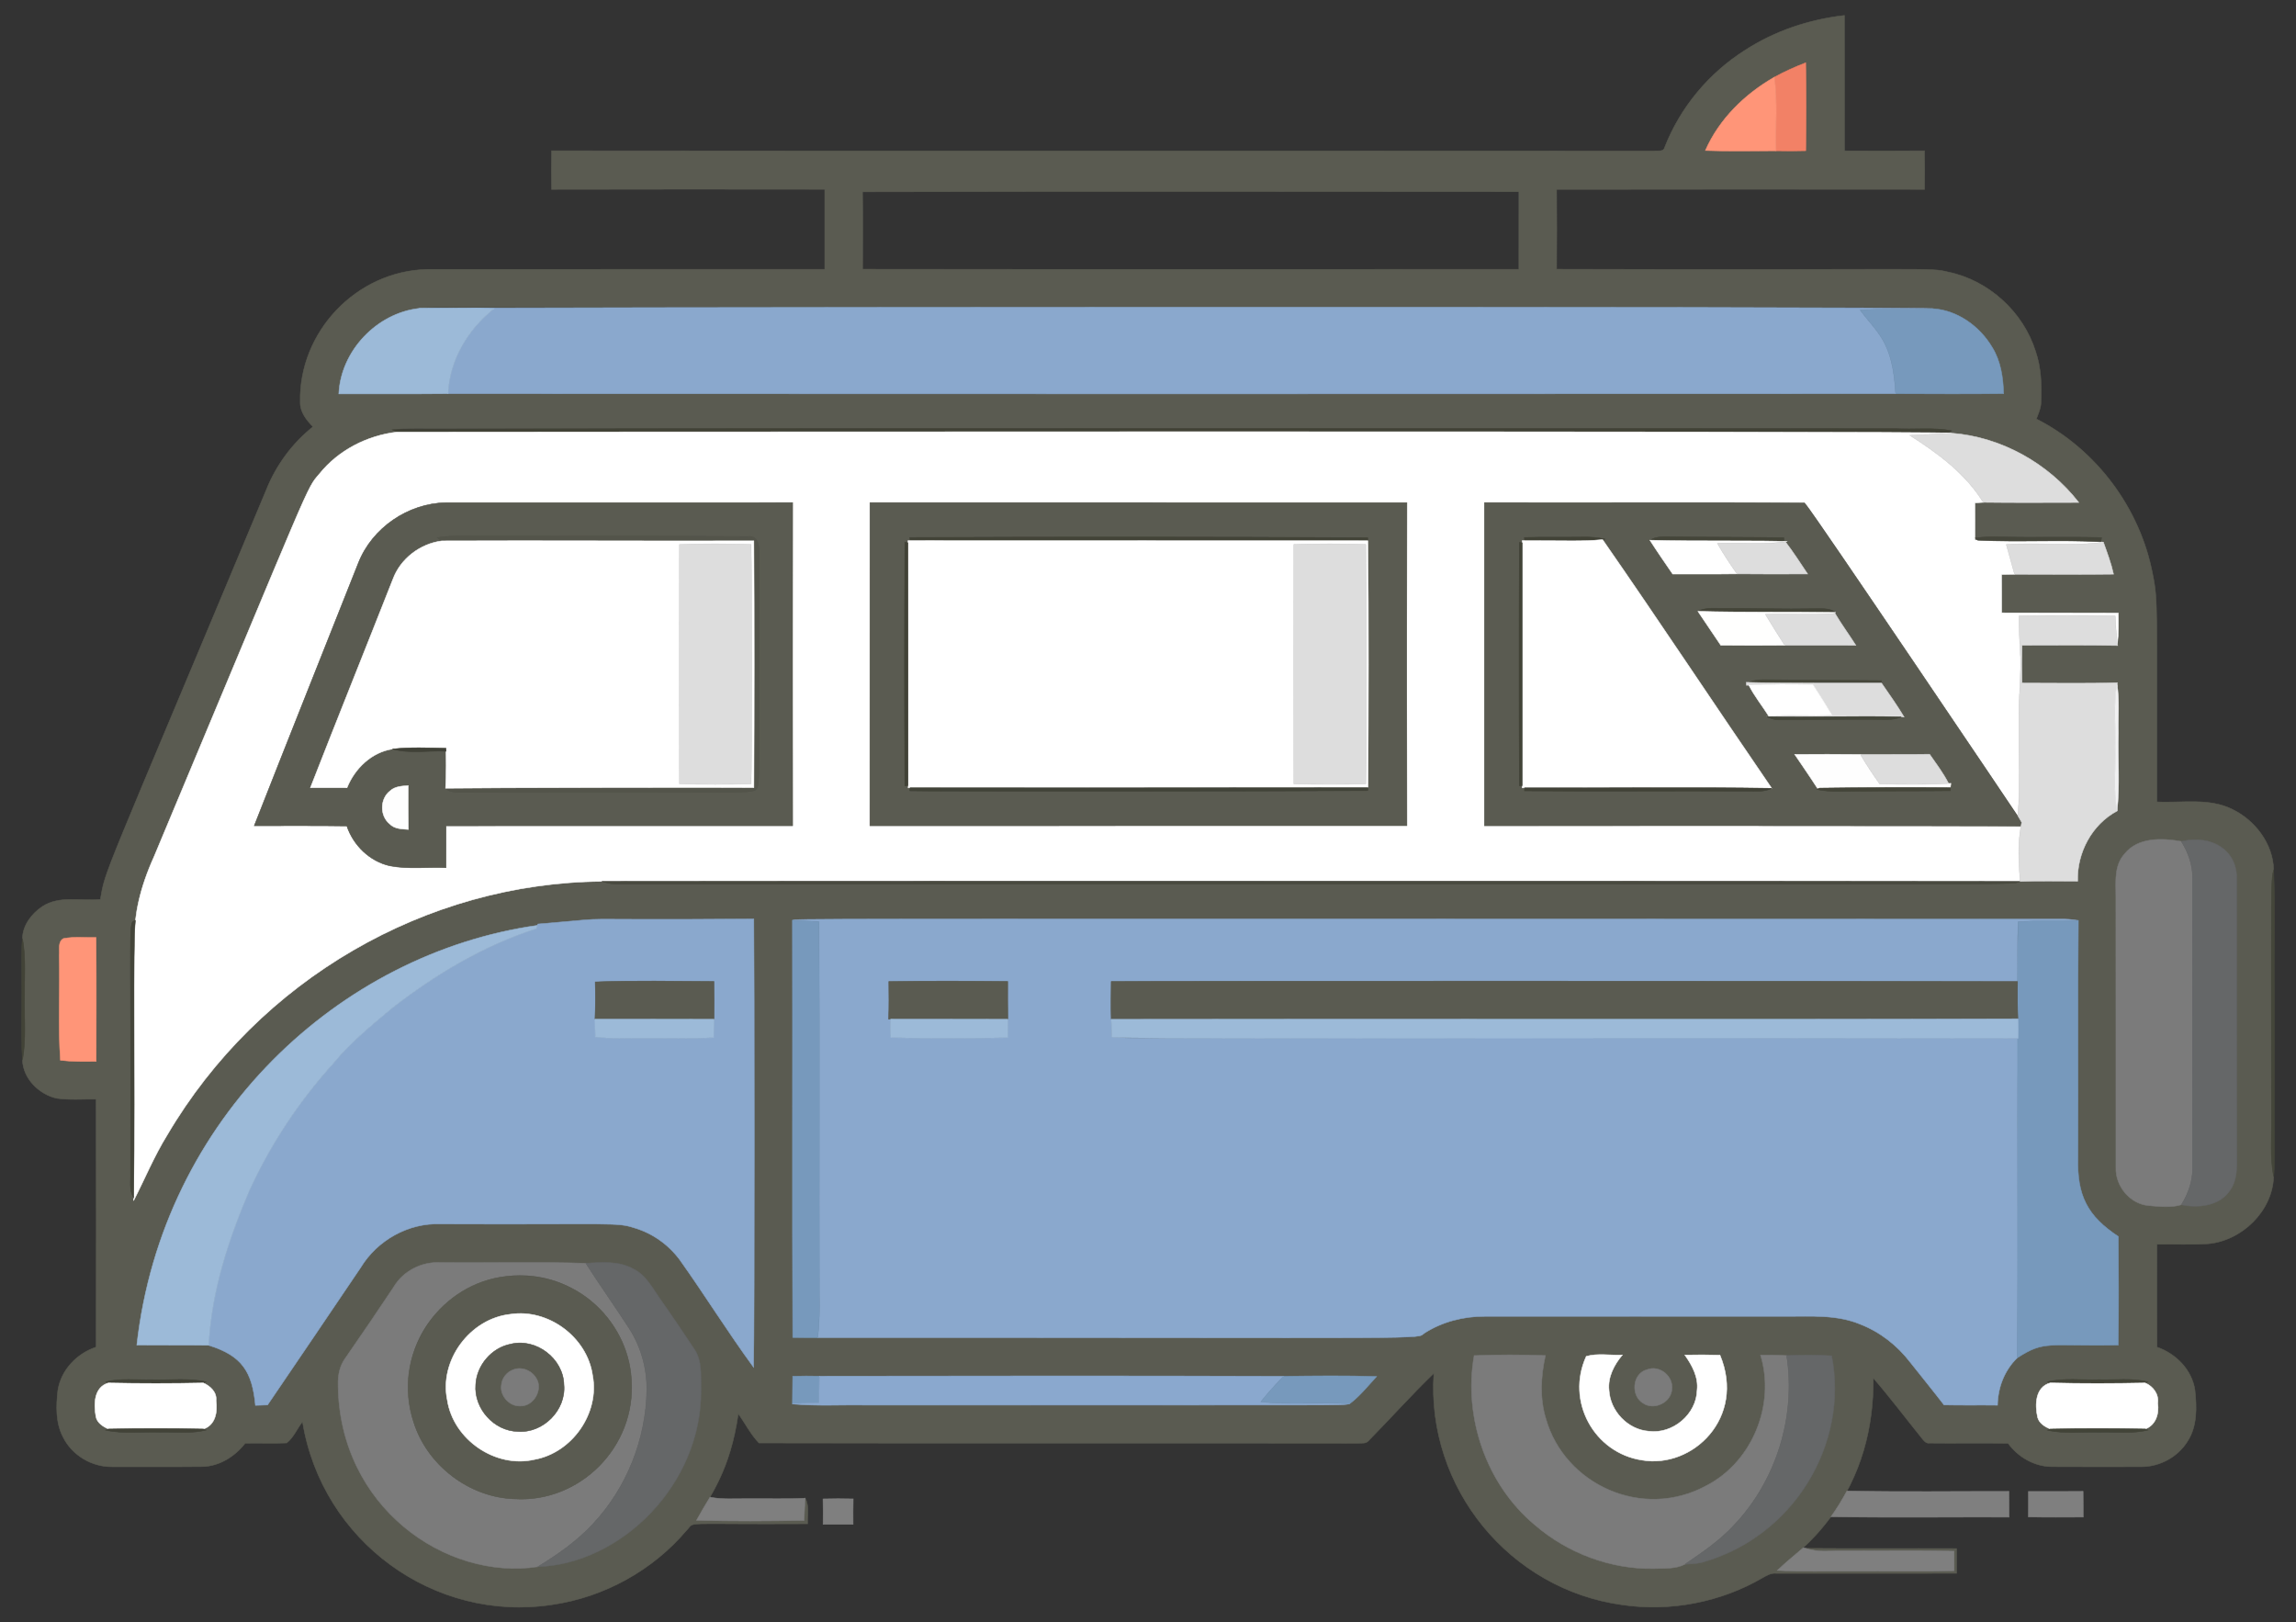
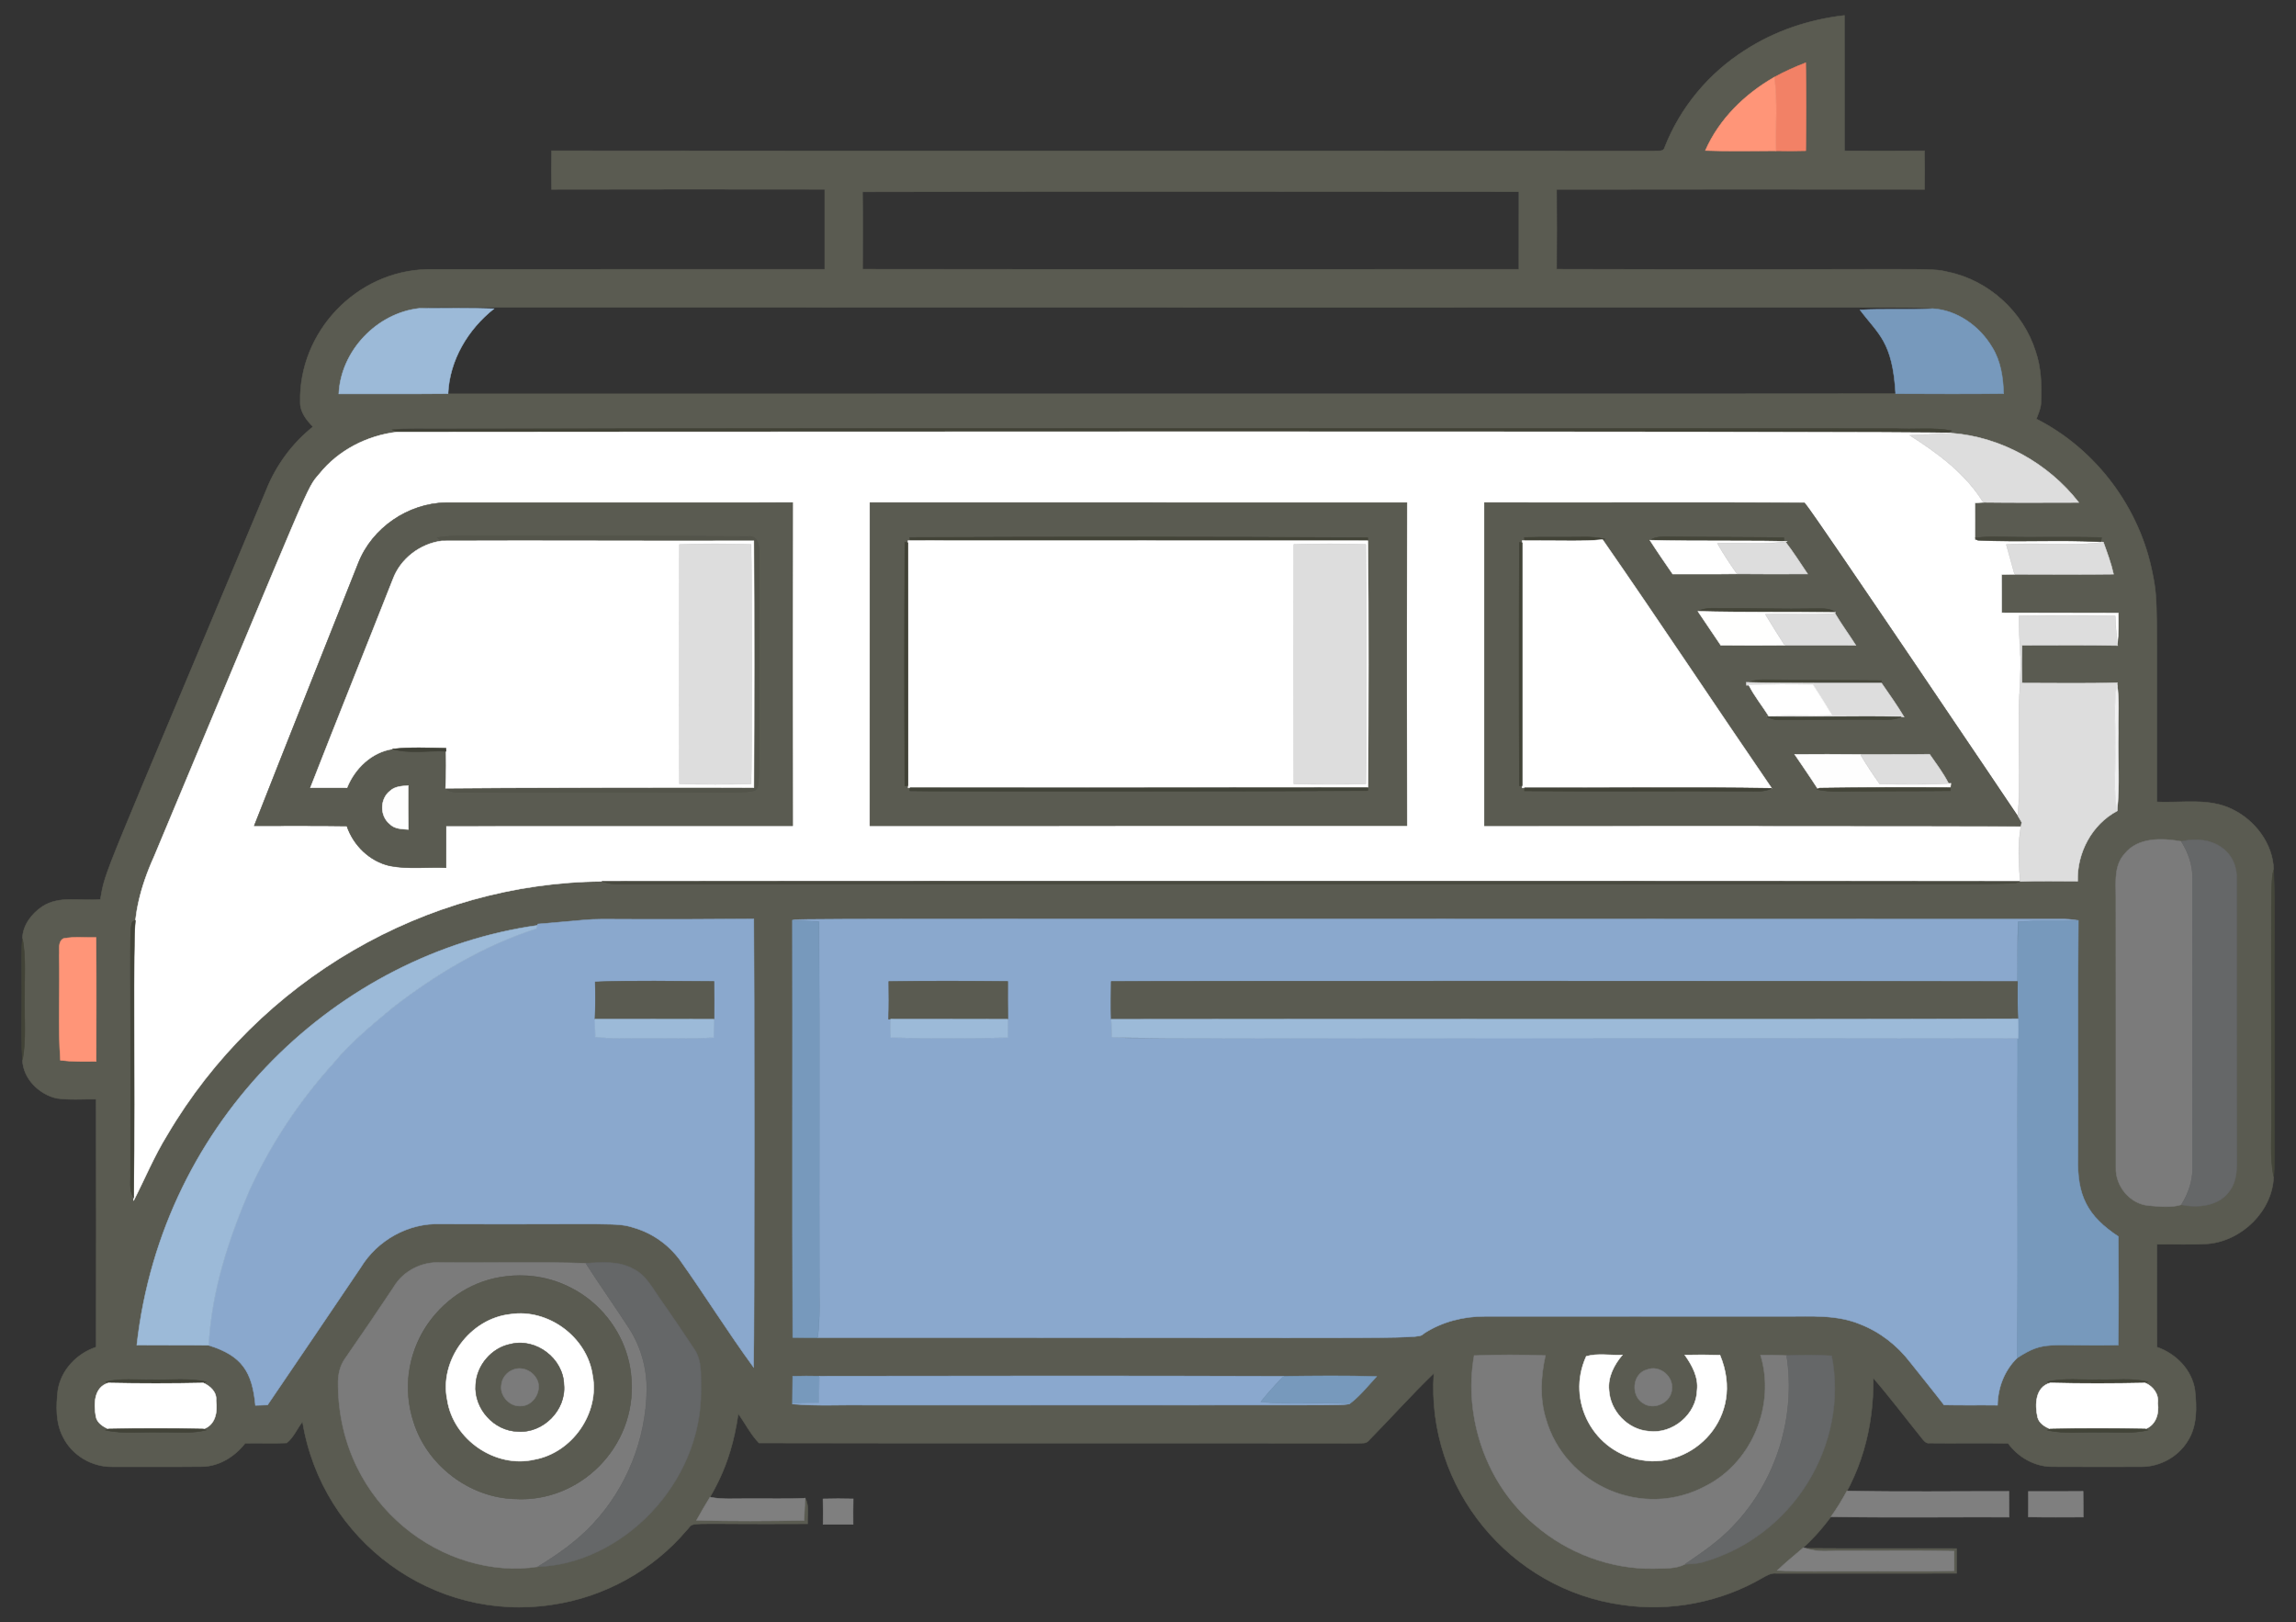
<svg xmlns="http://www.w3.org/2000/svg" version="1.1" id="Layer_1" x="0px" y="0px" viewBox="0 0 2308.045 1630.852" enable-background="new 0 0 2308.045 1630.852" xml:space="preserve">
  <rect x="0" y="0" width="2308.045" height="1630.852" fill="#333333" stroke="none" />
  <g>
    <path fill="#5A5B51" stroke="#5A5B51" stroke-width="0.5" d="M1754.206,50.471c29.934-19.441,64.502-30.946,99.896-34.968   c0.027,45.381-0.053,90.762,0.053,136.116c26.792,0.133,53.61,0.186,80.428-0.053c0.266,12.916,0.266,25.833,0.053,38.776   c-123.306-0.053-246.585-0.213-369.864,0.053c0.213,26.712,0.186,53.45,0,80.189c380.034,1.142,374.126-1.983,393.513,2.823   c40.8,8.389,75.581,40.134,87.992,79.842c5.646,16.272,6.099,33.716,5.459,50.787c-0.08,6.019-2.61,11.532-4.687,17.071   c60.082,30.414,104.291,89.749,116.861,155.85c5.784,27.858,3.943,34.966,4.261,229.061c25.274,1.305,52.278-4.261,75.874,7.484   c22.877,11.026,40.933,34.808,41.492,60.588c-2.717,14.279-2.366,0.564-2.157,248.875c0.293,19.921-1.598,40.028,2.157,59.789   c-1.092,34.542-31.932,64.476-66.021,67.458c-17.071,1.119-34.195,0.133-51.266,0.533c-0.027,34.462-0.16,68.897,0.053,103.358   c19.068,6.525,35.127,22.824,38.137,43.17c1.891,17.284,2.45,36.432-7.51,51.559c-9.667,15.66-27.697,25.38-46.02,25.487   c-30.281,0.027-60.561,0.16-90.842-0.053c-17.257-0.32-33.317-9.667-43.41-23.436c-26.312-0.586-52.651,0.08-78.964-0.266   c-3.835,0.613-5.992-2.823-8.069-5.3c-16.166-20.027-31.665-40.64-48.523-60.108c0.412,50.566-12.184,97.41-42.558,139.445   c-22.816,30.396-34.985,35.761-53.903,53.956c25.247,1.625,50.574,0.426,75.848,0.772c33.956-0.293,67.938,0.613,101.894-0.453   c0-6.578,0-13.103-0.027-19.654c-36.592-1.065-73.238-0.187-109.857-0.453c-13.183-0.346-26.872,2.13-39.602-2.397   c50.654,0.426,101.281,0,151.935,0.213c-0.027,8.282-0.027,16.592,0,24.901c-60.561,0.107-121.122,0.027-181.683,0.027   c-4.98-0.453-9.295,2.184-13.423,4.501c-42.185,24.581-92.865,34.275-141.149,27.111   c-112.379-15.394-196.933-117.06-189.193-232.71c-22.717,21.865-43.703,45.461-65.807,67.911   c-2.716,3.169-7.324,1.997-10.946,2.397c-200.565-0.346-401.156,0.187-601.695-0.293c-8.336-8.629-13.742-19.708-20.799-29.375   c-8.272,57.748-28.125,81.898-41.972,107.114c36.033,1.065,72.119,0.799,108.152,0.16c0.266-7.484,0.533-14.967,1.118-22.398   c4.234,7.91,2.024,17.178,2.397,25.753c-131.852,0.749-112.061-2.873-121.548,6.418c-34.009,40.321-83.145,67.432-135.343,74.889   c-119.019,18.172-231.402-64.198-250.846-183.947c-5.486,6.898-8.948,15.926-15.926,21.359c-13.875,0.719-27.804-0.08-41.706,0.293   c-10.333,13.236-25.753,23.063-42.904,23.516c-30.307,0.32-60.641,0.08-90.948,0.133c-20.4,0.266-40.374-11.665-49.322-30.041   c-7.404-14.248-6.951-31.026-5.167-46.526c3.116-20.56,19.095-37.311,38.536-43.729c0.107-83.065,0.186-166.13-0.027-249.168   c-13.156-0.186-26.392,0.985-39.442-0.879c-17.817-3.755-34.009-19.841-34.595-38.456c3.755-20.613,1.731-41.599,2.077-62.425   c-0.24-19.974,1.545-40.081-2.077-59.869c0.186-13.023,9.215-24.821,19.734-31.905c17.391-11.558,39.122-5.326,58.59-7.324   c5.46-31.529-0.557-11.529,166.849-411.836c9.854-24.661,26.126-46.659,46.872-63.251c-6.631-6.711-13.103-14.861-12.837-24.848   c-1.493-70.164,56.02-131.692,127.806-133.346c133.186-0.027,266.346,0.053,399.505-0.053c0-26.792,0-53.61,0-80.402   c-91.56-0.08-183.121-0.213-274.655,0.053c-0.24-12.916-0.24-25.86,0.027-38.803c369.464,0.426,738.902-0.027,1108.34,0.24   c3.382-0.586,9.268,1.198,10.466-3.356C1688.878,108.183,1717.774,73.508,1754.206,50.471 M1783.688,77.529   c-29.668,16.965-55.527,42.158-69.349,73.744c23.704,0.908,94.362,0.405,100.882,0.213c0.479-29.455,0.586-58.963-0.053-88.418   C1804.354,67.196,1793.834,71.99,1783.688,77.529 M867.018,192.819c0.346,25.913,0.24,51.826,0.08,77.765   c219.9,0.32,439.826,0.107,659.752,0.107c-0.026-26.019-0.053-52.012,0.027-78.005   C1306.923,192.553,1086.97,192.286,867.018,192.819 M421.359,309.973c-42.718,4.794-78.83,42.877-80.775,85.941   c35.137-0.077,1641.577,0.137,1673.549-0.24c-0.453-16.139-2.876-32.757-11.558-46.686c-12.464-21.013-34.994-37.311-59.788-38.749   c-22.415-2.239,44.32-0.749-1481.133-1.358C448.231,308.881,434.729,308.188,421.359,309.973 M394.248,431.947   c1.172,0.586,3.515,1.758,4.687,2.344c-30.041,3.569-58.856,18.323-77.872,42.078c-13.703,16.018-5.295,0.722-166.263,384.884   c-9.188,20.32-16.059,41.785-18.749,63.97c-7.541,3.052-4.061-8.318-4.847,253.642c0.32,8.389-1.704,17.577,3.169,25.061   l-0.053,2.983c11.239-21.971,20.693-44.875,33.689-65.914c91.862-156.153,260.073-253.593,436.923-255.027   c4.421,1.332,8.922,2.663,13.609,2.743c1492.29-0.681,1397.687,1.656,1412.05-2.663c19.308-0.719,38.616-0.293,57.951-0.266   c-0.799-28.549,14.195-56.939,39.602-70.575c3.01-25.993,0.586-52.278,1.358-78.404c-0.453-16.272,1.278-32.677-1.358-48.816   l0.293-1.784c-31.932,1.065-63.89,0.346-95.795,0.399c-0.293-12.65-0.266-25.3,0-37.95c32.038,0.027,64.103-0.399,96.141,0.24   l-0.24-1.917c1.225-10.2,0.959-20.507,0.852-30.76c-39.069-0.186-78.138-0.027-117.234-0.213c0-12.837,0.053-25.673-0.08-38.51   c27.896-0.513,63.621,0.243,112.546-0.346c-2.45-10.999-6.392-21.545-10.173-32.118l-2.557-0.426l0.719-4.261   c-33.636-0.959-67.299,0.213-100.935-0.666c-8.682-0.266-17.391-0.213-25.966,1.172l2.477,2.157l-2.956-0.186   c0.08-12.464,0.106-24.901,0-37.338c2.104-0.133,6.338-0.399,8.442-0.533c31.985,0.426,63.996,0.16,96.008,0.133   c-30.68-39.442-78.191-65.967-128.153-69.722l-2.477-0.586l2.716-1.838c-17.347-3.341,66.154-1.804-1532.08-2.237   C417.871,430.642,405.993,430.376,394.248,431.947 M2135.815,858.217c-10.946,11.825-8.789,28.922-8.815,43.703   c0.16,90.575,0,181.15,0.053,271.725c-0.719,18.616,14.275,36.805,33.13,38.217c10.786,0.932,22.078,2.237,32.651-0.879   c16.618,3.462,37.258,1.411,48.017-13.263c9.534-12.171,7.484-28.39,7.617-42.797c-0.187-90.575-0.027-181.177-0.08-271.752   c0.608-27.052-23.252-44.747-55.634-37.418C2173.685,842.398,2149.157,841.332,2135.815,858.217 M540.537,928.818l-0.32,1.358   c-198.497,28.082-377.056,193.141-402.674,421.849c24.102,0.24,48.177-0.053,72.252,0.266   c33.533,10.407,43.779,26.601,46.979,60.375c4.048-0.16,8.123-0.293,12.171-0.4c31.319-45.94,62.452-92.013,93.585-138.086   c16.645-27.511,48.097-45.194,80.402-43.836c175.828,0.683,176.792-1.955,194.972,3.968c18.083,5.326,34.142,16.831,45.381,31.958   c25.354,35.607,48.417,72.838,74.25,108.099c0.994-44.363,0.779-405.599,0.24-450.665   C546.636,925.366,635.927,920.938,540.537,928.818 M796.576,925.063c0.346,139.791-0.293,279.582,0.32,419.346   c20.359,0.388,518.524,0.154,602.201,0.026c11.079-0.32,23.33,2.024,33.13-4.607c17.843-11.318,38.909-16.672,59.975-16.645   c101.228-0.053,202.482-0.106,303.71,0c24.848,0.053,50.707-1.891,74.17,7.936c19.814,7.75,37.098,21.199,50.015,38.03   c11.372,14.381,22.957,28.549,34.142,43.09c17.923,0.426,35.846,0.027,53.77,0.266c0.346-17.87,6.924-35.101,19.841-47.618   c27.956-17.961,30.04-11.396,101.494-12.837c0.586-36.353,0.346-72.758,0.133-109.138c-30.901-20.512-41.805-40.646-40.614-80.029   c0.373-79.203-0.373-158.433,0.4-237.636c-11.615-1.911,76.247-1.471-1276.094-1.385   C807.602,923.891,802.089,924.424,796.576,925.063 M63.72,943.412c-5.886,3.436-3.542,11.425-4.208,17.044   c0.932,35.101-1.305,70.308,1.225,105.329c11.931,1.411,23.942,1.332,35.953,1.092c0.027-41.519,0.24-83.012-0.107-124.504   C85.638,942.64,74.506,941.282,63.72,943.412 M395.606,1293.915c-15.952,23.915-32.065,47.724-48.497,71.32   c-5.699,7.67-7.484,17.337-7.244,26.739c1.003,123.241,108.867,197.04,200.805,182.854   c83.073-2.743,164.849-82.106,163.973-177.555c-0.346-13.982,1.545-29.455-6.978-41.546   c-11.292-17.045-22.717-34.009-34.515-50.707c-7.563-10.813-14.062-23.543-26.472-29.535c-14.568-8.149-31.798-6.685-47.804-5.672   c-48.603-1.625-97.286-0.213-145.916-0.746C424.076,1267.975,405.22,1277.456,395.606,1293.915 M1481.868,1362.599   c-20.347,114.174,70.947,216.34,180.857,214.121c10.413-0.453,21.652,0.559,31.186-4.421c5.619-0.266,11.345-0.346,16.858-1.784   c92.036-25.598,147.974-118.808,130.496-207.676c-15.074-1.039-30.174-0.985-45.248-0.266c-8.762-0.506-17.524-0.613-26.259-0.479   c15.18,49.243-7.963,106.954-53.797,130.922c-64.718,35.63-143.161-0.725-161.975-66.926c-6.338-20.693-5.113-42.664-0.453-63.544   C1529.646,1361.667,1505.73,1361.64,1481.868,1362.599 M1594.575,1363.371c-20.73,45.257,8.121,97.061,55.9,104.29   c51.324,8.958,104.582-42.927,78.537-105.516c-11.771-0.346-23.569-0.373-35.341-0.107c7.297,10.307,13.822,22.184,12.331,35.314   c-0.559,24.288-24.528,44.475-48.577,41.279c-21.199-1.545-38.909-20.347-39.974-41.413c-1.305-13.236,5.193-25.433,13.422-35.234   C1618.836,1362.625,1606.133,1360.015,1594.575,1363.371 M1655.641,1376.714c-14.967,3.835-16.565,26.579-3.702,33.902   c10.972,7.27,27.644-0.746,28.709-13.875C1682.593,1383.531,1668.265,1371.68,1655.641,1376.714 M796.869,1383.345   c-0.16,9.295-0.24,18.616-0.293,27.91c16.898,1.549,546.727,2.109,560.122-0.133c10.307-7.803,18.456-18.03,27.138-27.511   C1356.945,1382.738,804.74,1383.111,796.869,1383.345 M106.224,1388.884l2.716,1.225c-14.621,4.288-14.781,21.359-12.544,33.716   c1.119,6.392,7.111,10.04,12.517,12.624l-2.716,1.145c17.897,4.021,36.353,1.358,54.516,2.051   c15.473-0.426,31.239,1.705,46.446-2.13l-2.743-1.065c12.304-4.048,14.355-17.417,12.783-28.629   c0.932-8.389-5.779-14.594-12.783-17.71l2.743-1.145c-17.87-4.128-36.326-1.411-54.436-2.104   C137.224,1387.233,121.458,1385.209,106.224,1388.884 M2058.289,1388.884l2.743,1.172c-15.18,4.155-15.633,22.051-12.73,34.675   c1.625,6.019,7.377,9.401,12.73,11.745l-2.716,1.145c16.991,3.968,34.568,1.465,51.852,2.051   c16.352-0.533,32.997,1.838,49.056-2.184l-2.743-1.065c10.733-3.995,14.115-15.473,12.57-25.939   c1.278-9.055-4.554-16.911-12.597-20.373l2.743-1.065c-16.032-4.128-32.704-1.731-49.029-2.237   C2092.884,1387.419,2075.307,1384.863,2058.289,1388.884z" />
    <path fill="#F28166" stroke="#F28166" stroke-width="0.5" d="M1783.688,77.529c10.147-5.539,20.666-10.333,31.479-14.461   c0.639,29.455,0.533,58.963,0.053,88.418c-9.96,0.293-19.894,0.32-29.854,0.08C1784.646,126.905,1786.99,102.084,1783.688,77.529z" />
    <path fill="#FF9578" stroke="#FF9578" stroke-width="0.5" d="M1714.338,151.273c13.822-31.585,39.682-56.779,69.349-73.744   c3.302,24.555,0.959,49.376,1.678,74.037C1761.69,151.699,1737.987,152.179,1714.338,151.273z" />
-     <path fill="#8AA8CD" stroke="#8AA8CD" stroke-width="0.5" d="M421.359,309.973c8.291-1.107,1496.963-2.178,1521.427,0.266   c-24.315,1.518-48.683-0.186-72.971,1.305c18.277,24.438,32.738,31.437,35.767,84.21c-485.047,0.24-970.12,0.24-1455.194,0   c1.491-33.796,19.974-64.716,46.153-85.435C471.481,309.547,446.42,309.786,421.359,309.973z" />
    <path fill="#9CBAD8" stroke="#9CBAD8" stroke-width="0.5" d="M340.585,395.914c1.944-43.064,38.057-81.147,80.775-85.941   c25.061-0.186,50.121-0.426,75.182,0.346c-26.179,20.72-44.662,51.639-46.153,85.435   C413.796,396.1,377.177,395.834,340.585,395.914z" />
    <path fill="#7799BC" stroke="#7799BC" stroke-width="0.5" d="M1869.815,311.544c24.288-1.491,48.656,0.213,72.971-1.305   c24.794,1.438,47.325,17.737,59.788,38.749c8.682,13.928,11.106,30.547,11.558,46.686c-36.193,0.426-72.359,0.213-108.552,0.08   C1902.555,343.02,1888.134,336.038,1869.815,311.544z" />
    <path fill="#414236" stroke="#414236" stroke-width="0.5" d="M394.248,431.947c14.514-1.942,1509.735-1.119,1510.881-1.119   c18.855,1.119,37.977-1.491,56.646,2.104l-2.716,1.838c-110.451-1.315-1428.962-0.688-1560.123-0.479   C397.763,433.705,395.42,432.533,394.248,431.947z" />
    <path fill="#FFFFFF" stroke="#FFFFFF" stroke-width="0.5" d="M398.935,434.29c7.889-0.013,1552.572-1.307,1562.6,1.065   c-13.875,1.119-27.804,1.358-41.705,2.21c28.23,17.977,55.98,38.403,73.85,67.379c-2.104,0.133-6.338,0.399-8.442,0.533   c0.106,12.437,0.08,24.874,0,37.338c38.896,2.453,111.313-0.774,129.218,2.21c-32.331,4.341-65.115,0.027-97.633,2.317   c2.716,9.987,5.513,19.947,8.336,29.908c-4.394,0.08-8.735,0.16-13.076,0.24c0.133,12.837,0.08,25.673,0.08,38.51   c39.096,0.186,78.164,0.027,117.234,0.213c0.107,10.253,0.373,20.56-0.852,30.76c-1.198-9.241-1.811-18.536-2.264-27.804   c-32.198-0.799-64.396-0.746-96.567-0.027c-0.08,10.839,0.187,21.705,0.932,32.544c1.944,24.821-1.971,49.615-1.039,74.463   c-0.506,31.319,1.385,62.692-1.119,93.957c-146.695-215.659-205.588-304.798-214.493-314.549c-107.22-0.852-214.493,0-321.74-0.399   c-0.027,108.285-0.027,216.571,0,324.856c1.578,0,512.914-0.214,539.376,0.453c-3.675,18.323-1.997,37.072-1.039,55.581   c-196.083-0.501-1320.188-0.37-1425.659-0.08c-176.452,1.431-344.852,98.518-436.923,255.027   c-12.996,21.039-22.451,43.943-33.689,65.914c0.978-54.745,0.151-184.898,0.533-262.377c0.415-25.082,5.378-51.056,19.947-83.278   c161.062-384.385,152.58-368.89,166.263-384.884C340.079,452.613,368.895,437.859,398.935,434.29 M360.213,565.985   c-34.888,87.992-69.989,175.904-104.61,264.029c31,0.16,62.026-0.293,93.052,0.24c6.605,19.521,23.063,35.58,43.383,40.081   c18.536,3.569,37.551,0.985,56.3,1.864c0.107-14.062,0.08-28.097,0.053-42.132c116.142-0.107,232.283-0.027,348.398-0.053   c-0.107-108.259-0.107-216.544,0-324.803c-116.195,0.053-232.39-0.053-348.585,0.053   C410.281,505.904,374.088,530.618,360.213,565.985 M874.501,505.185c-0.107,108.285-0.027,216.571-0.053,324.829   c179.952-0.027,359.904,0.053,539.829-0.027c-0.266-108.232-0.266-216.491,0-324.723   C1234.351,505.131,1054.426,505.291,874.501,505.185z" />
    <path fill="#DDDDDD" stroke="#DDDDDD" stroke-width="0.5" d="M1919.83,437.566c13.902-0.852,27.83-1.092,41.705-2.21   c49.962,3.755,97.473,30.28,128.153,69.722c-32.012,0.027-64.023,0.293-96.008-0.133   C1975.81,475.969,1948.06,455.543,1919.83,437.566z" />
    <path fill="#5A5B51" stroke="#5A5B51" stroke-width="0.5" d="M360.213,565.985c13.875-35.367,50.068-60.082,87.992-60.721   c116.195-0.107,232.39,0,348.585-0.053c-0.107,108.259-0.107,216.544,0,324.803c-116.115,0.027-232.257-0.053-348.398,0.053   c0.027,14.035,0.053,28.07-0.053,42.132c-18.749-0.879-37.764,1.705-56.3-1.864c-20.32-4.501-36.779-20.56-43.383-40.081   c-31.026-0.533-62.052-0.08-93.052-0.24C290.224,741.889,325.325,653.977,360.213,565.985 M439.469,540.339   c1.172,0.852,3.515,2.503,4.687,3.356c-21.811,2.85-41.572,17.817-49.216,38.59c-27.511,69.882-55.607,139.551-82.905,209.54   c12.251,0.027,24.528-0.08,36.779,0.027c7.777-19.308,24.581-35.687,45.647-38.936c17.417,4.98,36.006,1.332,53.93,2.237   c0.133,12.384,0.32,24.794-0.479,37.178c3.569,3.755,8.789,4.075,13.662,4.048c295.81-0.996,285.676,1.278,297.372-1.838   c5.983-6.362,3.809,3.337,4.155-238.968c0.266-7.031-1.598-17.657-10.972-16.352c-88.817-0.426-177.688-0.373-266.505-0.32   C470.229,538.98,454.756,537.968,439.469,540.339 M392.038,795.073c-10.147,7.91-10.386,24.794-0.453,32.997   c4.874,5.22,12.331,5.22,18.935,5.699c-0.293-14.701-0.16-29.402-0.133-44.102C403.995,790.146,396.965,790.386,392.038,795.073z" />
    <path fill="#5A5B51" stroke="#5A5B51" stroke-width="0.5" d="M874.501,505.185c179.925,0.107,359.85-0.053,539.775,0.08   c-0.266,108.232-0.266,216.491,0,324.723c-179.925,0.08-359.877,0-539.829,0.027C874.475,721.755,874.395,613.47,874.501,505.185    M914.476,540.259l0.453,3.169h-2.237v2.184l-3.089-0.479c-0.479,81.6-0.453,163.227-0.027,244.827l3.089-0.346v2.29h2.21   l-0.32,3.009c20.615,0.723,361.4,0.511,460.253-0.186c1.059-8.471,1.042-237.313,0.027-254.281   C1221.382,539.673,1067.929,539.593,914.476,540.259z" />
    <path fill="#5A5B51" stroke="#5A5B51" stroke-width="0.5" d="M1492.255,505.158c107.247,0.399,214.52-0.453,321.74,0.399   c8.691,9.517,216.629,317.944,218.328,321.048c-0.187,0.959-0.506,2.903-0.693,3.862c-26.462-0.667-537.798-0.453-539.376-0.453   C1492.228,721.729,1492.228,613.443,1492.255,505.158 M1532.362,540.259l0.24,3.169h-2.424v2.184l-2.849-0.373   c-0.4,81.52-0.4,163.067,0,244.587l2.849-0.16v2.29l2.397-0.027l-0.107,3.009c74.489,0.799,148.979-0.133,223.495,0.346   c8.389-0.107,17.284,1.172,25.061-2.903c-56.992-83.118-112.546-167.248-170.045-249.967l2.636-0.506   c-7.484-1.784-15.154-2.21-22.77-2.051C1571.351,540.152,1551.857,539.646,1532.362,540.259 M1658.544,542.975   c7.377,11.505,15.153,22.77,22.903,34.036c16.371-0.061,104.035,0.063,135.663-0.08c-7.244-10.892-14.381-21.865-22.291-32.305   l1.891-0.24l-3.169-0.186l-0.506-3.782c-37.205-0.533-74.436-0.373-111.641-0.826   C1673.671,539.646,1665.415,538.634,1658.544,542.975 M1706.801,614.482c7.59,11.425,15.42,22.717,23.037,34.142   c23.721,0.236,134.707,0.003,135.716,0c-6.791-10.759-14.381-20.986-20.853-31.932l-2.051,0.133l2.796-1.198   c-6.684-4.927-15.18-3.675-22.903-3.782c-29.295,0.559-58.59-0.426-87.885-0.373   C1725.31,611.712,1715.403,609.954,1706.801,614.482 M1757.988,685.935l-2.53-0.08l0.16,3.009l2.397-0.133   c5.619,11.079,13.502,20.746,20.107,31.213l-2.637,0.346c3.915,1.625,7.936,3.436,12.331,3.302   c31.985,0.293,63.97-0.719,95.981-0.373c9.161-0.053,18.776,1.305,27.458-2.583l2.85,0.08   c-7.031-11.718-14.967-22.877-22.717-34.089l-0.16-2.53c-37.977-0.293-75.954-0.399-113.931-0.879   C1770.745,683.032,1764.033,683.192,1757.988,685.935 M1804.114,758.294c7.617,11.319,15.447,22.531,22.824,34.009l2.184-0.107   l-2.663,1.385c15.34,3.302,31.133,1.411,46.686,1.811c29.189-0.506,58.404-0.16,87.592-0.533c-0.169-4.937-0.148-1.818,0.399-7.43   l-2.317,0.106c-5.326-10.466-12.437-19.841-19.122-29.402C1910.638,758.568,1861.513,758.016,1804.114,758.294z" />
-     <path fill="#53544A" stroke="#53544A" stroke-width="0.5" d="M439.469,540.339c15.287-2.37,30.76-1.358,46.153-1.438   c88.817-0.053,177.688-0.107,266.505,0.32c9.374-1.305,11.239,9.321,10.972,16.352c-0.345,241.946,1.872,232.56-4.155,238.968   c-11.431,3.045,0.977,0.833-297.372,1.838c-4.874,0.027-10.094-0.293-13.662-4.048c34.637-0.552,289.231-1.031,309.915-0.639   c0.399-82.665,0.479-165.357-0.027-248.049c-104.557,0.346-209.114-0.399-313.644,0.053   C442.984,542.842,440.641,541.191,439.469,540.339z" />
+     <path fill="#53544A" stroke="#53544A" stroke-width="0.5" d="M439.469,540.339c15.287-2.37,30.76-1.358,46.153-1.438   c88.817-0.053,177.688-0.107,266.505,0.32c9.374-1.305,11.239,9.321,10.972,16.352c-0.345,241.946,1.872,232.56-4.155,238.968   c-11.431,3.045,0.977,0.833-297.372,1.838c-4.874,0.027-10.094-0.293-13.662-4.048c34.637-0.552,289.231-1.031,309.915-0.639   c0.399-82.665,0.479-165.357-0.027-248.049c-104.557,0.346-209.114-0.399-313.644,0.053   z" />
    <path fill="#424337" stroke="#424337" stroke-width="0.5" d="M914.476,540.259c153.453-0.666,306.906-0.586,460.359,0.186   l0.186,3.116c-153.373-0.027-306.746-0.107-460.093-0.133L914.476,540.259z" />
    <path fill="#414236" stroke="#414236" stroke-width="0.5" d="M1532.362,540.259c19.495-0.612,38.989-0.107,58.484-0.399   c7.617-0.16,15.287,0.266,22.77,2.051c-16.278,3.124-56.889,0.976-81.014,1.518L1532.362,540.259z" />
    <path fill="#444539" stroke="#444539" stroke-width="0.5" d="M1658.544,542.975c6.871-4.341,15.127-3.329,22.85-3.382   c37.205,0.453,74.436,0.293,111.641,0.826l0.506,3.782C1748.56,543.055,1703.526,544.307,1658.544,542.975z" />
    <path fill="#45463B" stroke="#45463B" stroke-width="0.5" d="M1985.717,540.845c8.575-1.385,17.284-1.438,25.966-1.172   c33.636,0.879,67.299-0.293,100.935,0.666l-0.719,4.261c-41.173-2.264-82.506,0.479-123.705-1.598L1985.717,540.845z" />
    <path fill="#FFFFFF" stroke="#FFFFFF" stroke-width="0.5" d="M444.156,543.694c104.53-0.453,209.087,0.293,313.644-0.053   c0.506,82.692,0.426,165.384,0.027,248.049c-20.703-0.392-275.289,0.087-309.915,0.639c0.842-13.051,0.652-33.286,0.346-40.188   c-17.923-0.4-35.953-1.198-53.796,0.772c-21.066,3.249-37.871,19.628-45.647,38.936c-12.251-0.107-24.528,0-36.779-0.027   c27.298-69.989,55.394-139.658,82.905-209.54C402.584,561.511,422.345,546.544,444.156,543.694 M683.018,547.343   c-0.133,80.135-0.133,160.297,0,240.433c23.995,1.039,48.044,0.772,72.066,0.106c0.598-20.55,0.647-211.372-0.027-240.646   C731.062,546.571,707.013,546.357,683.018,547.343z" />
    <path fill="#FFFFFF" stroke="#FFFFFF" stroke-width="0.5" d="M912.691,543.428c75.282,0,310.411,0.107,462.33,0.133   c0.932,82.719,0.586,165.464,0.16,248.183c-285.733,0.298-436.869,0.16-462.516,0.16   C912.665,791.903,912.691,543.429,912.691,543.428 M1300.638,547.263c-0.133,80.215-0.16,160.404,0.027,240.593   c24.075,0.799,48.204,0.799,72.279,0.027c0.797-20.229,0.617-200.454,0-240.619C1348.869,546.491,1324.74,546.491,1300.638,547.263   z" />
    <path fill="#FFFFFF" stroke="#FFFFFF" stroke-width="0.5" d="M1530.178,543.428c46.849,0,60.318,0.938,80.801-1.012   c57.498,82.719,113.052,166.849,170.045,249.967c-60.119-0.948-249.845-0.437-250.846-0.426   C1530.178,791.956,1530.178,543.429,1530.178,543.428z" />
    <path fill="#FFFFFF" stroke="#FFFFFF" stroke-width="0.5" d="M1658.544,542.975c45.577,1.349,115.018,0.05,138.166,1.411   c-28.178,3.572-45.313,0.624-70.388,1.678c6.045,10.599,12.81,20.799,19.841,30.786c-21.572,0.293-43.144,0.08-64.716,0.16   C1673.698,565.745,1665.921,554.48,1658.544,542.975z" />
    <path fill="#414236" stroke="#414236" stroke-width="0.5" d="M909.602,545.132l3.089,0.479   c0.08,81.334,0.133,162.668-0.027,244.001l-3.089,0.346C909.149,708.359,909.123,626.733,909.602,545.132z" />
    <path fill="#424337" stroke="#424337" stroke-width="0.5" d="M1527.329,545.239l2.849,0.373c0.053,81.334,0.053,162.694,0,244.055   l-2.849,0.16C1526.929,708.306,1526.929,626.759,1527.329,545.239z" />
    <path fill="#DDDDDD" stroke="#DDDDDD" stroke-width="0.5" d="M1726.323,546.065c22.823-0.959,45.78,1.678,68.497-1.438   c7.91,10.44,15.047,21.412,22.291,32.305c-23.649,0.107-47.298,0.16-70.947-0.08   C1739.132,566.864,1732.368,556.664,1726.323,546.065z" />
    <path fill="#DDDDDD" stroke="#DDDDDD" stroke-width="0.5" d="M2114.456,545.026c3.782,10.573,7.723,21.119,10.173,32.118   c-33.157,0.399-66.34,0.186-99.47,0.107c-2.823-9.96-5.619-19.921-8.336-29.908   C2049.341,545.052,2082.125,549.367,2114.456,545.026z" />
    <path fill="#DDDDDD" stroke="#DDDDDD" stroke-width="0.5" d="M683.018,547.343c23.995-0.985,48.044-0.772,72.039-0.107   c0.676,29.393,0.623,220.129,0.027,240.646c-24.022,0.666-48.071,0.932-72.066-0.106   C682.885,707.64,682.885,627.478,683.018,547.343z" />
    <path fill="#DDDDDD" stroke="#DDDDDD" stroke-width="0.5" d="M1300.638,547.263c24.102-0.772,48.23-0.772,72.306,0   c0.719,46.848,0.695,222.992,0,240.619c-24.075,0.772-48.204,0.772-72.279-0.027   C1300.478,707.667,1300.505,627.478,1300.638,547.263z" />
    <path fill="#444539" stroke="#444539" stroke-width="0.5" d="M1706.801,614.482c8.602-4.527,18.509-2.77,27.857-3.009   c29.295-0.053,58.59,0.932,87.885,0.373c7.723,0.107,16.219-1.145,22.903,3.782   C1799.241,614.935,1752.981,615.707,1706.801,614.482z" />
    <path fill="#FFFFFE" stroke="#FFFFFE" stroke-width="0.5" d="M1706.801,614.482c46.18,1.225,92.439,0.453,138.646,1.145   l-2.796,1.198c-22.637,1.411-45.354,0-68.018,0.666c6.338,10.493,12.916,20.8,19.468,31.159   c-21.412,0.186-42.851,0.186-64.263-0.027C1722.221,637.199,1714.391,625.907,1706.801,614.482z" />
    <path fill="#DDDDDD" stroke="#DDDDDD" stroke-width="0.5" d="M1774.633,617.491c23.83-0.7,44.752,0.845,70.068-0.799   c6.472,10.946,14.062,21.172,20.853,31.932c-23.809,0.08-47.644,0.027-71.453,0.027   C1787.549,638.291,1780.971,627.984,1774.633,617.491z" />
    <path fill="#DDDDDD" stroke="#DDDDDD" stroke-width="0.5" d="M2029.713,619.142c32.172-0.719,64.37-0.772,96.567,0.027   c0.783,16.021,1.626,22.701,2.503,29.721c-32.038-0.639-64.103-0.213-96.141-0.24c-0.266,12.65-0.293,25.3,0,37.95   c31.905-0.053,63.863,0.666,95.795-0.399c-4.23,25.768-1.38,40.471-2.104,63.917c0.692,21.678-1.944,43.57,1.811,65.088   c-25.407,13.636-40.4,42.025-39.602,70.575c-19.335-0.027-38.643-0.453-57.951,0.266c-1.278-24.68-2.604-37.149,1.731-59.442   c-1.225-2.237-2.53-4.394-3.835-6.498c2.503-31.266,0.613-62.638,1.119-93.957c-0.932-24.848,2.983-49.642,1.039-74.463   C2029.9,640.847,2029.633,629.982,2029.713,619.142z" />
    <path fill="#46473B" stroke="#46473B" stroke-width="0.5" d="M1757.988,685.935c6.046-2.743,12.757-2.903,19.308-2.716   c37.977,0.479,75.954,0.586,113.931,0.879l0.16,2.53C1846.912,686.681,1802.437,686.814,1757.988,685.935z" />
    <path fill="#DDDDDD" stroke="#DDDDDD" stroke-width="0.5" d="M1755.458,685.855c32.382,1.023,118.166,0.794,135.929,0.772   c7.75,11.212,15.686,22.371,22.717,34.089c-47.324-1.327-92.32,0.582-138.619-0.426c21.939-2.88,43.884-0.005,65.967-1.678   c-6.099-10.333-12.544-20.453-19.095-30.52c-30.952-0.461-44.197-0.48-66.74,0.772L1755.458,685.855z" />
    <path fill="#FFFFFF" stroke="#FFFFFF" stroke-width="0.5" d="M1758.015,688.732c21.412-1.278,42.904-0.959,64.343-0.639   c6.552,10.067,12.996,20.187,19.095,30.52c-21.092,1.598-42.292-0.959-63.331,1.332   C1771.517,709.478,1763.634,699.81,1758.015,688.732z" />
    <path fill="#F1F1F2" stroke="#F1F1F2" stroke-width="0.5" d="M2126.334,750.118c0.639-20.693-1.891-41.599,1.811-62.132   c2.637,16.139,0.906,32.544,1.358,48.816c-0.772,26.126,1.651,52.412-1.358,78.404   C2124.39,793.688,2127.026,771.797,2126.334,750.118z" />
    <path fill="#44463A" stroke="#44463A" stroke-width="0.5" d="M1775.485,720.29c45.248,0.985,90.522-0.826,135.769,0.346   c-8.682,3.888-18.296,2.53-27.458,2.583c-32.012-0.346-63.996,0.666-95.981,0.373C1783.421,723.726,1779.4,721.915,1775.485,720.29   z" />
    <path fill="#404137" stroke="#404137" stroke-width="0.5" d="M394.461,752.914c17.843-1.971,35.873-1.172,53.796-0.772l0.133,3.009   C430.467,754.246,411.878,757.895,394.461,752.914z" />
    <path fill="#FEFEFE" stroke="#FEFEFE" stroke-width="0.5" d="M1804.114,758.294c21.998-0.107,44.022-0.24,66.047,0.053   c5.966,10.12,12.517,19.894,19.281,29.508c32.726,1.169,52.703,0.446,71.693-0.426c-0.106,1.092-0.373,3.222-0.506,4.314   c-58.393-0.568-128.979,0.329-133.692,0.559C1819.561,780.825,1811.731,769.613,1804.114,758.294z" />
    <path fill="#DDDDDD" stroke="#DDDDDD" stroke-width="0.5" d="M1870.161,758.347c23.17-0.186,46.34,0.133,69.536-0.213   c6.685,9.561,13.795,18.935,19.122,29.402c-23.116,1.198-46.26,1.145-69.376,0.32   C1882.678,778.241,1876.127,768.468,1870.161,758.347z" />
    <path fill="#FEFEFE" stroke="#FEFEFE" stroke-width="0.5" d="M392.038,795.073c4.927-4.687,11.958-4.927,18.349-5.406   c-0.027,14.701-0.16,29.402,0.133,44.102c-6.605-0.479-14.062-0.479-18.935-5.699C381.651,819.867,381.891,802.982,392.038,795.073   z" />
    <path fill="#414338" stroke="#414338" stroke-width="0.5" d="M914.875,791.904c153.453,0.08,306.879,0,460.306-0.16l-0.373,2.983   c-99.897,0.705-439.943,0.899-460.253,0.186L914.875,791.904z" />
    <path fill="#414237" stroke="#414237" stroke-width="0.5" d="M1532.575,791.93c82.799,0.373,165.65-0.852,248.449,0.453   c-7.776,4.075-16.671,2.796-25.061,2.903c-74.516-0.479-149.005,0.453-223.495-0.346L1532.575,791.93z" />
    <path fill="#444539" stroke="#444539" stroke-width="0.5" d="M1829.122,792.196c43.809-0.559,87.672-0.879,131.508-0.453   l0.107,3.116c-29.189,0.373-58.404,0.027-87.592,0.533c-15.553-0.399-31.346,1.491-46.686-1.811L1829.122,792.196z" />
    <path fill="#7B7B7B" stroke="#7B7B7B" stroke-width="0.5" d="M2135.815,858.217c13.343-16.885,37.87-15.819,56.939-12.464   c7.084,11.212,11.585,24.128,11.345,37.524c-0.107,96.754-0.08,193.534,0,290.288c0.24,13.316-4.261,26.206-11.265,37.418   c-10.573,3.116-21.865,1.811-32.651,0.879c-18.855-1.411-33.849-19.601-33.13-38.217c-0.053-90.575,0.106-181.15-0.053-271.725   C2127.026,887.139,2124.869,870.042,2135.815,858.217z" />
    <path fill="#656768" stroke="#656768" stroke-width="0.5" d="M2192.754,845.753c32.389-7.331,56.241,10.396,55.634,37.418   c0.053,90.575-0.107,181.177,0.08,271.752c-0.133,14.408,1.917,30.627-7.617,42.797c-10.759,14.674-31.399,16.725-48.017,13.263   c7.004-11.212,11.505-24.102,11.265-37.418c-0.08-96.754-0.107-193.534,0-290.288   C2204.338,869.882,2199.838,856.965,2192.754,845.753z" />
    <path fill="#44463A" stroke="#44463A" stroke-width="0.5" d="M2285.539,874.09c1.891,40.294,0.293,80.695,0.826,121.042   c0,187.441,0.308,177.42-0.826,187.622c-3.755-19.761-1.864-39.868-2.157-59.789   C2283.173,875.501,2282.768,888.652,2285.539,874.09z" />
    <path fill="#494A3F" stroke="#494A3F" stroke-width="0.5" d="M604.933,885.967c105.733-0.291,1230.033-0.42,1425.659,0.08   c-14.36,4.319,80.055,1.982-1412.05,2.663C613.855,888.631,609.354,887.299,604.933,885.967z" />
    <path fill="#8AA8CD" stroke="#8AA8CD" stroke-width="0.5" d="M540.537,928.818c94.987-7.847,5.508-3.448,217.236-5.113   c0.539,45.074,0.754,406.31-0.24,450.665c-25.833-35.261-48.896-72.492-74.25-108.099c-11.239-15.127-27.298-26.632-45.381-31.958   c-18.155-5.915-19.017-3.284-194.972-3.968c-32.305-1.358-63.757,16.325-80.402,43.836   c-31.133,46.073-62.265,92.146-93.585,138.086c-4.048,0.106-8.123,0.24-12.171,0.4c-3.196-33.734-13.411-49.957-46.979-60.375   c2.716-53.93,19.761-106.155,40.853-155.477c21.412-46.766,50.174-90.122,84.716-128.233c17.204-20.959,38.377-38.11,59.07-55.474   c43.73-33.902,92.12-62.878,145.037-79.789C539.472,933.319,540.016,931.031,540.537,928.818 M598.328,987.009   c0.74,28.848-0.508,22.373,0.08,55.314c18.269,2.157,36.672,0.852,54.995,1.145c21.305-0.186,42.611,0.506,63.89-0.453   c0.262-12.143,0.956-28.768,0.373-56.46C677.904,986.37,638.063,985.491,598.328,987.009z" />
    <path fill="#8AA8CD" stroke="#8AA8CD" stroke-width="0.5" d="M796.576,925.063c13.293-1.541-75.074-1.574,1273.644-1.145   c6.338-0.24,12.73,0.293,19.042,1.332c-20.214,1.252-40.481-0.453-60.668,1.411c-0.772,19.974-0.24,39.974-0.453,59.975   c-167.834-0.539-881.089-0.62-911.104-0.053c-0.258,30.613-0.35,33.565,0.746,55.874c29.327,2.651,26.697-0.205,910.731,1.198   c-0.932,107.087,0.399,214.174-0.666,321.234c-12.917,12.517-19.495,29.748-19.841,47.618c-17.923-0.24-35.847,0.16-53.77-0.266   c-11.185-14.541-22.77-28.709-34.142-43.09c-12.916-16.831-30.201-30.281-50.015-38.03c-23.463-9.827-49.322-7.883-74.17-7.936   c-101.228-0.106-202.482-0.053-303.71,0c-21.066-0.027-42.132,5.326-59.975,16.645c-10.234,6.925,29.027,4.502-610.137,4.767   c1.651-14.354,1.864-28.789,1.545-43.197c-0.266-125.063,0.293-250.127-0.266-375.19   C814.42,926.102,805.498,925.649,796.576,925.063 M893.49,986.636c0.08,12.57,0.346,25.167-0.213,37.737h2.104   c-0.692,6.179-0.479,12.411,0.213,18.589c39.122,0.932,78.324,0.772,117.447,0.053c0.168-39.028-0.185-6.677-0.08-56.486   C973.146,986.157,933.304,985.944,893.49,986.636z" />
    <path fill="#44453A" stroke="#44453A" stroke-width="0.5" d="M136.052,925.223c-2.734,26.356-0.255,150.388-1.678,278.703   c-4.874-7.484-2.85-16.672-3.169-25.061C131.991,916.846,128.507,928.277,136.052,925.223z" />
    <path fill="#7799BC" stroke="#7799BC" stroke-width="0.5" d="M796.576,925.063c8.922,0.586,17.843,1.039,26.792,1.145   c0.559,125.063,0,250.127,0.266,375.19c0.32,14.408,0.106,28.842-1.545,43.197c-8.416,0-16.805-0.026-25.194-0.186   C796.283,1204.645,796.922,1064.854,796.576,925.063z" />
    <path fill="#7799BC" stroke="#7799BC" stroke-width="0.5" d="M2028.594,926.661c20.187-1.864,40.454-0.16,60.668-1.411   c-0.772,79.203-0.027,158.433-0.4,237.636c-1.19,39.326,9.669,59.489,40.614,80.029c0.213,36.379,0.453,72.785-0.133,109.138   c-71.434,1.44-73.538-5.125-101.494,12.837C2028.975,1251.735,2027.5,954.972,2028.594,926.661z" />
    <path fill="#9CBAD8" stroke="#9CBAD8" stroke-width="0.5" d="M540.218,930.176c-0.186,0.799-0.559,2.344-0.746,3.143   c-52.918,16.911-101.308,45.887-145.037,79.789c-20.693,17.364-41.865,34.515-59.07,55.474   c-34.542,38.11-63.304,81.467-84.716,128.233c-21.092,49.322-38.137,101.547-40.853,155.477c-24.075-0.32-48.15-0.027-72.252-0.266   C163.152,1123.403,341.639,958.27,540.218,930.176z" />
    <path fill="#FF9578" stroke="#FF9578" stroke-width="0.5" d="M63.72,943.412c10.786-2.13,21.918-0.772,32.864-1.039   c0.346,41.492,0.133,82.985,0.107,124.504c-12.011,0.24-24.022,0.32-35.953-1.092c-2.53-35.021-0.293-70.228-1.225-105.329   C60.178,954.838,57.834,946.848,63.72,943.412z" />
    <path fill="#424337" stroke="#424337" stroke-width="0.5" d="M22.6,943.253c3.622,19.788,1.838,39.895,2.077,59.869   c-0.346,20.826,1.678,41.812-2.077,62.425c-2.024-26.952-0.399-54.063-0.905-81.068C21.881,970.737,20.949,956.941,22.6,943.253z" />
    <path fill="#5A5B51" stroke="#5A5B51" stroke-width="0.5" d="M598.328,987.009c39.735-1.518,79.576-0.639,119.338-0.453   c0.266,12.65,0.266,25.3,0.107,37.977c-39.895-0.213-79.789,0-119.684-0.133C598.675,1011.936,598.648,999.473,598.328,987.009z" />
    <path fill="#5A5B51" stroke="#5A5B51" stroke-width="0.5" d="M893.49,986.636c39.815-0.693,79.656-0.479,119.471-0.107   c-0.027,12.65-0.107,25.327,0.16,38.004c-14.973-0.091-118.827-0.16-119.844-0.16C893.836,1011.803,893.57,999.206,893.49,986.636z   " />
    <path fill="#5A5B51" stroke="#5A5B51" stroke-width="0.5" d="M1117.038,986.583c30.29-0.572,743.385-0.485,911.104,0.053   c-0.266,12.464-0.186,24.954,0.346,37.418c-303.817,0.985-607.634-0.053-911.45,0.533   C1116.718,1011.91,1116.931,999.233,1117.038,986.583z" />
    <path fill="#9CBAD8" stroke="#9CBAD8" stroke-width="0.5" d="M598.089,1024.4c39.895,0.133,79.789-0.08,119.684,0.133   c-0.186,6.152-0.346,12.304-0.479,18.483c-21.279,0.959-42.584,0.266-63.89,0.453c-18.323-0.293-36.725,1.012-54.995-1.145   C598.302,1036.358,598.169,1030.366,598.089,1024.4z" />
    <path fill="#9CBAD8" stroke="#9CBAD8" stroke-width="0.5" d="M895.381,1024.373c39.255,0.186,78.484-0.08,117.74,0.16   c-0.027,6.152-0.053,12.304-0.08,18.483c-39.122,0.719-78.324,0.879-117.447-0.053   C894.901,1036.784,894.688,1030.552,895.381,1024.373z" />
    <path fill="#9CBAD8" stroke="#9CBAD8" stroke-width="0.5" d="M1117.038,1024.586c303.817-0.586,607.633,0.453,911.45-0.533   c0.187,6.525,0.16,13.076,0.027,19.601c-675.69-1.073-884.336,1.187-910.731-1.198   C1117.491,1036.491,1117.198,1030.525,1117.038,1024.586z" />
    <path fill="#7B7B7B" stroke="#7B7B7B" stroke-width="0.5" d="M395.606,1293.915c9.614-16.458,28.47-25.939,47.352-24.848   c48.63,0.533,97.313-0.879,145.916,0.746c14.248,22.104,29.455,43.596,43.756,65.674c11.745,18.296,17.79,40.081,17.55,61.813   c-0.746,49.402-20.214,98.405-54.063,134.438c-15.979,17.311-35.42,30.92-55.448,43.09   c-92.571,14.284-199.807-60.272-200.805-182.854c-0.24-9.401,1.545-19.069,7.244-26.739   C363.542,1341.639,379.654,1317.83,395.606,1293.915 M428.816,1332.425c-18.882,28.15-23.463,65.141-12.916,97.26   c13.715,43.33,56.06,75.661,101.574,76.966c65.118,4.007,122.254-52.154,117.207-120.19c-2.237-38.909-26.872-75.501-61.919-92.466   C527.362,1270.222,464.015,1281.191,428.816,1332.425z" />
    <path fill="#656768" stroke="#656768" stroke-width="0.5" d="M588.874,1269.813c16.006-1.012,33.237-2.477,47.804,5.672   c12.41,5.992,18.909,18.722,26.472,29.535c11.798,16.698,23.223,33.663,34.515,50.707c8.522,12.091,6.631,27.564,6.978,41.546   c0.872,94.923-80.437,174.797-163.973,177.555c20.027-12.171,39.469-25.78,55.448-43.09   c33.849-36.033,53.317-85.036,54.063-134.438c0.24-21.732-5.806-43.517-17.55-61.813   C618.329,1313.409,603.122,1291.917,588.874,1269.813z" />
    <path fill="#5A5B51" stroke="#5A5B51" stroke-width="0.5" d="M502.56,1283.901c72.229-11.862,128.637,41.97,132.121,102.56   c5.037,67.903-51.954,124.205-117.207,120.19c-45.514-1.305-87.859-33.636-101.574-76.966   C393.431,1361.256,440.193,1294.25,502.56,1283.901 M513.16,1321.026c-40.534,4.288-71.906,46.313-63.517,86.394   c6.125,39.628,48.39,68.737,87.592,59.656c37.924-6.818,65.781-46.686,58.43-84.663   C590.259,1344.249,551.27,1315.22,513.16,1321.026z" />
    <path fill="#FFFFFF" stroke="#FFFFFF" stroke-width="0.5" d="M513.16,1321.026c38.11-5.806,77.099,23.223,82.506,61.386   c7.35,37.977-20.507,77.845-58.43,84.663c-39.202,9.081-81.467-20.027-87.592-59.656   C441.253,1367.339,472.626,1325.314,513.16,1321.026 M513.399,1351.067c-19.202,3.675-34.275,21.439-35.181,40.907   c-1.838,23.809,18.376,46.473,42.345,46.899c25.38,1.944,48.656-21.545,46.313-46.925   C566.343,1365.688,538.859,1344.702,513.399,1351.067z" />
    <path fill="#5A5B51" stroke="#5A5B51" stroke-width="0.5" d="M513.399,1351.067c25.46-6.365,52.944,14.621,53.477,40.88   c2.344,25.38-20.933,48.87-46.313,46.925c-23.969-0.426-44.182-23.09-42.345-46.899   C479.124,1372.506,494.198,1354.742,513.399,1351.067 M515.743,1376.847c-6.312,2.344-11.212,8.416-11.691,15.233   c-1.891,10.733,8.043,21.785,18.855,21.226c11.718,0.453,20.773-12.411,18.11-23.436   C538.114,1379.403,526.103,1372.665,515.743,1376.847z" />
    <path fill="#7B7B7B" stroke="#7B7B7B" stroke-width="0.5" d="M1481.868,1362.599c23.862-0.959,47.778-0.932,71.666-0.053   c-4.661,20.879-5.885,42.851,0.453,63.544c18.781,66.084,97.115,102.635,161.975,66.926c45.833-23.969,68.977-81.68,53.797-130.922   c8.735-0.133,17.497-0.026,26.259,0.479c9.614,61.173-10.36,125.916-53.13,170.737c-14.248,15.42-31.719,27.244-48.976,38.989   c-9.534,4.98-20.773,3.968-31.186,4.421c-43.516,0.879-86.82-15.42-119.71-43.783   C1494.279,1492.296,1470.763,1424.917,1481.868,1362.599z" />
    <path fill="#FFFFFF" stroke="#FFFFFF" stroke-width="0.5" d="M1594.575,1363.371c11.558-3.356,24.262-0.746,36.299-1.385   c-8.229,9.8-14.727,21.998-13.422,35.234c1.065,21.066,18.775,39.868,39.974,41.413c24.049,3.196,48.017-16.991,48.577-41.279   c1.491-13.13-5.033-25.007-12.331-35.314c11.771-0.266,23.569-0.24,35.341,0.107c26.104,62.733-27.42,114.437-78.537,105.516   C1602.757,1460.441,1573.816,1408.689,1594.575,1363.371z" />
    <path fill="#656768" stroke="#656768" stroke-width="0.5" d="M1796.018,1362.572c15.074-0.719,30.174-0.772,45.248,0.266   c17.41,88.524-38.069,181.969-130.496,207.676c-5.513,1.438-11.239,1.518-16.858,1.784c17.257-11.745,34.728-23.569,48.976-38.989   C1785.658,1488.488,1805.632,1423.745,1796.018,1362.572z" />
    <path fill="#7B7B7B" stroke="#7B7B7B" stroke-width="0.5" d="M515.743,1376.847c10.36-4.181,22.371,2.557,25.274,13.023   c2.663,11.026-6.392,23.889-18.11,23.436c-10.813,0.559-20.746-10.493-18.855-21.226   C504.531,1385.262,509.431,1379.19,515.743,1376.847z" />
    <path fill="#7B7B7B" stroke="#7B7B7B" stroke-width="0.5" d="M1655.641,1376.714c12.624-5.033,26.951,6.818,25.007,20.027   c-1.065,13.13-17.737,21.146-28.709,13.875C1639.076,1403.292,1640.674,1380.548,1655.641,1376.714z" />
    <path fill="#7799BC" stroke="#7799BC" stroke-width="0.5" d="M796.869,1383.345c8.948-0.266,17.897-0.293,26.845-0.08   c-0.107,8.922-0.24,17.87-0.346,26.792c-8.948,0.16-17.87,0.586-26.792,1.198C796.629,1401.961,796.709,1392.639,796.869,1383.345z   " />
    <path fill="#8AA8CE" stroke="#8AA8CE" stroke-width="0.5" d="M823.714,1383.265c155.53-0.213,311.061-0.426,466.591,0.107   c-7.963,8.256-15.713,16.698-22.877,25.646c29.615,3.515,59.522,0.08,89.27,2.104c-10.868,1.819,14.942,1.037-484.914,1.305   c-25.061-0.506-50.228,1.119-75.208-1.172c8.922-0.612,17.843-1.039,26.792-1.198   C823.474,1401.135,823.608,1392.187,823.714,1383.265z" />
    <path fill="#7799BC" stroke="#7799BC" stroke-width="0.5" d="M1290.305,1383.372c31.159-0.373,62.372-0.772,93.531,0.24   c-8.682,9.481-16.831,19.708-27.138,27.511c-29.748-2.024-59.656,1.411-89.27-2.104   C1274.592,1400.07,1282.342,1391.627,1290.305,1383.372z" />
    <path fill="#424338" stroke="#424338" stroke-width="0.5" d="M106.224,1388.884c15.233-3.675,31-1.651,46.499-2.024   c18.11,0.692,36.566-2.024,54.436,2.104l-2.743,1.145c-31.798,0.666-63.65,0.666-95.475,0L106.224,1388.884z" />
    <path fill="#434438" stroke="#434438" stroke-width="0.5" d="M2058.289,1388.884c17.018-4.021,34.595-1.465,51.879-2.077   c16.325,0.506,32.997-1.891,49.029,2.237l-2.743,1.065c-31.799,0.639-63.65,0.746-95.422-0.053L2058.289,1388.884z" />
    <path fill="#FFFFFF" stroke="#FFFFFF" stroke-width="0.5" d="M108.941,1390.109c31.825,0.666,63.677,0.666,95.475,0   c7.004,3.116,13.715,9.321,12.783,17.71c1.571,11.212-0.479,24.581-12.783,28.629c-31.825-0.666-63.677-0.666-95.502,0   c-5.406-2.583-11.398-6.232-12.517-12.624C94.16,1411.468,94.32,1394.397,108.941,1390.109z" />
    <path fill="#FFFFFF" stroke="#FFFFFF" stroke-width="0.5" d="M2061.032,1390.056c31.772,0.799,63.624,0.692,95.422,0.053   c8.043,3.462,13.875,11.318,12.597,20.373c1.545,10.466-1.838,21.945-12.57,25.939c-31.799-0.586-63.65-0.693-95.449,0.053   c-5.353-2.343-11.105-5.726-12.73-11.745C2045.399,1412.107,2045.852,1394.211,2061.032,1390.056z" />
    <path fill="#424338" stroke="#424338" stroke-width="0.5" d="M108.914,1436.449c31.825-0.666,63.677-0.666,95.502,0l2.743,1.065   c-15.207,3.835-30.973,1.704-46.446,2.13c-18.163-0.692-36.619,1.971-54.516-2.051L108.914,1436.449z" />
    <path fill="#424438" stroke="#424438" stroke-width="0.5" d="M2061.032,1436.475c31.798-0.746,63.65-0.639,95.449-0.053   l2.743,1.065c-16.059,4.021-32.704,1.651-49.056,2.184c-17.284-0.586-34.861,1.918-51.852-2.051L2061.032,1436.475z" />
    <path fill="#7F7F7F" stroke="#7F7F7F" stroke-width="0.5" d="M1840.547,1524.6c5.965-8.256,11.239-16.965,16.086-25.913   c54.276,1.119,108.578,0.346,162.854,0.399c0.133,8.629,0.133,17.258,0.133,25.913   C1959.911,1524.813,1900.202,1525.612,1840.547,1524.6z" />
    <path fill="#7F7F7F" stroke="#7F7F7F" stroke-width="0.5" d="M2039.034,1499.167c18.323,0.027,36.672,0.133,54.995-0.08   c0.133,8.629,0.16,17.258,0.16,25.886c-18.403,0.053-36.805,0.24-55.181-0.16   C2039.114,1516.265,2039.114,1507.716,2039.034,1499.167z" />
    <path fill="#7F7F7F" stroke="#7F7F7F" stroke-width="0.5" d="M700.169,1528.169c4.314-7.856,8.895-15.58,13.556-23.25   c12.57,2.557,25.487,1.332,38.217,1.545c19.175-0.24,38.35,0.533,57.498-0.533c-0.586,7.43-0.852,14.914-1.118,22.398   C772.288,1528.968,736.202,1529.234,700.169,1528.169z" />
    <path fill="#7F7F7F" stroke="#7F7F7F" stroke-width="0.5" d="M827.309,1506.677c10.12-0.293,20.267-0.293,30.387-0.027   c-0.186,8.522-0.186,17.071-0.106,25.62c-10.067-0.08-20.134-0.08-30.201,0C827.496,1523.722,827.496,1515.199,827.309,1506.677z" />
    <path fill="#7F7F7F" stroke="#7F7F7F" stroke-width="0.5" d="M1786.644,1578.557c8.362-8.043,17.391-15.34,26.206-22.877   c16.568,5.594,25.666,2.67,41.652,3.089c36.619,0.266,73.264-0.613,109.857,0.453c0.027,6.552,0.027,13.076,0.027,19.654   c-33.956,1.065-67.938,0.16-101.894,0.453C1837.218,1578.983,1811.891,1580.181,1786.644,1578.557z" />
  </g>
</svg>